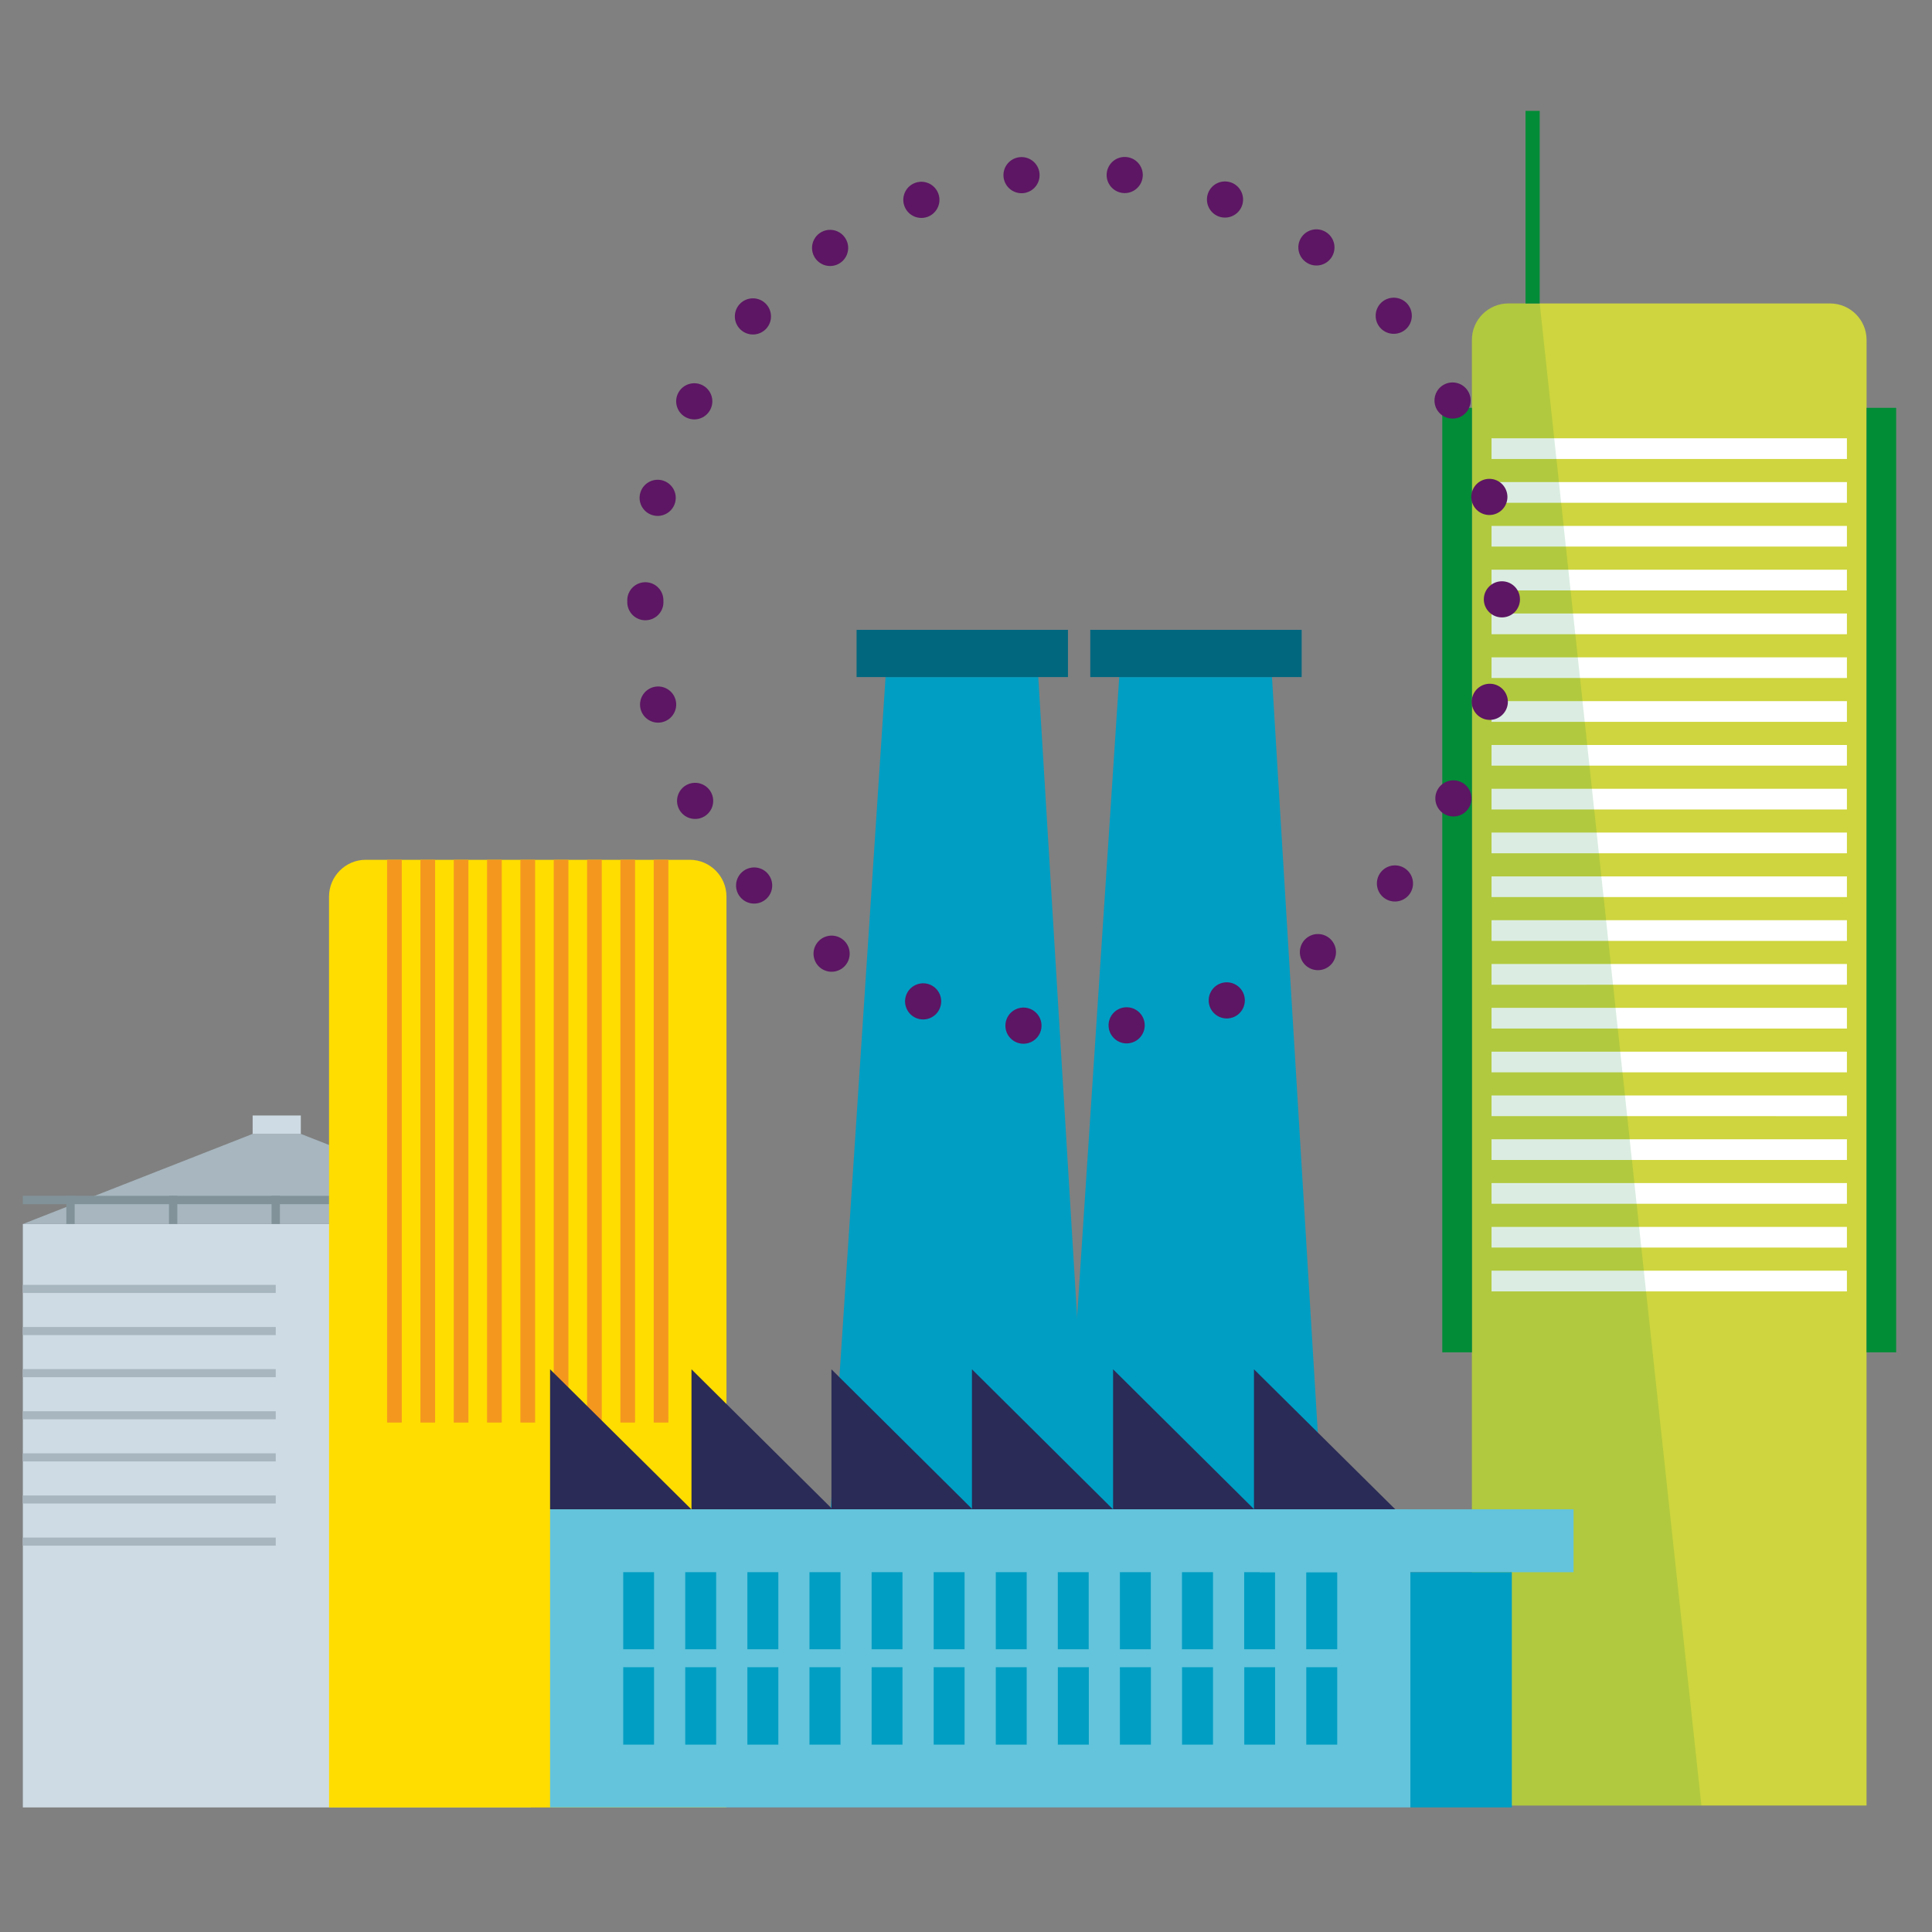
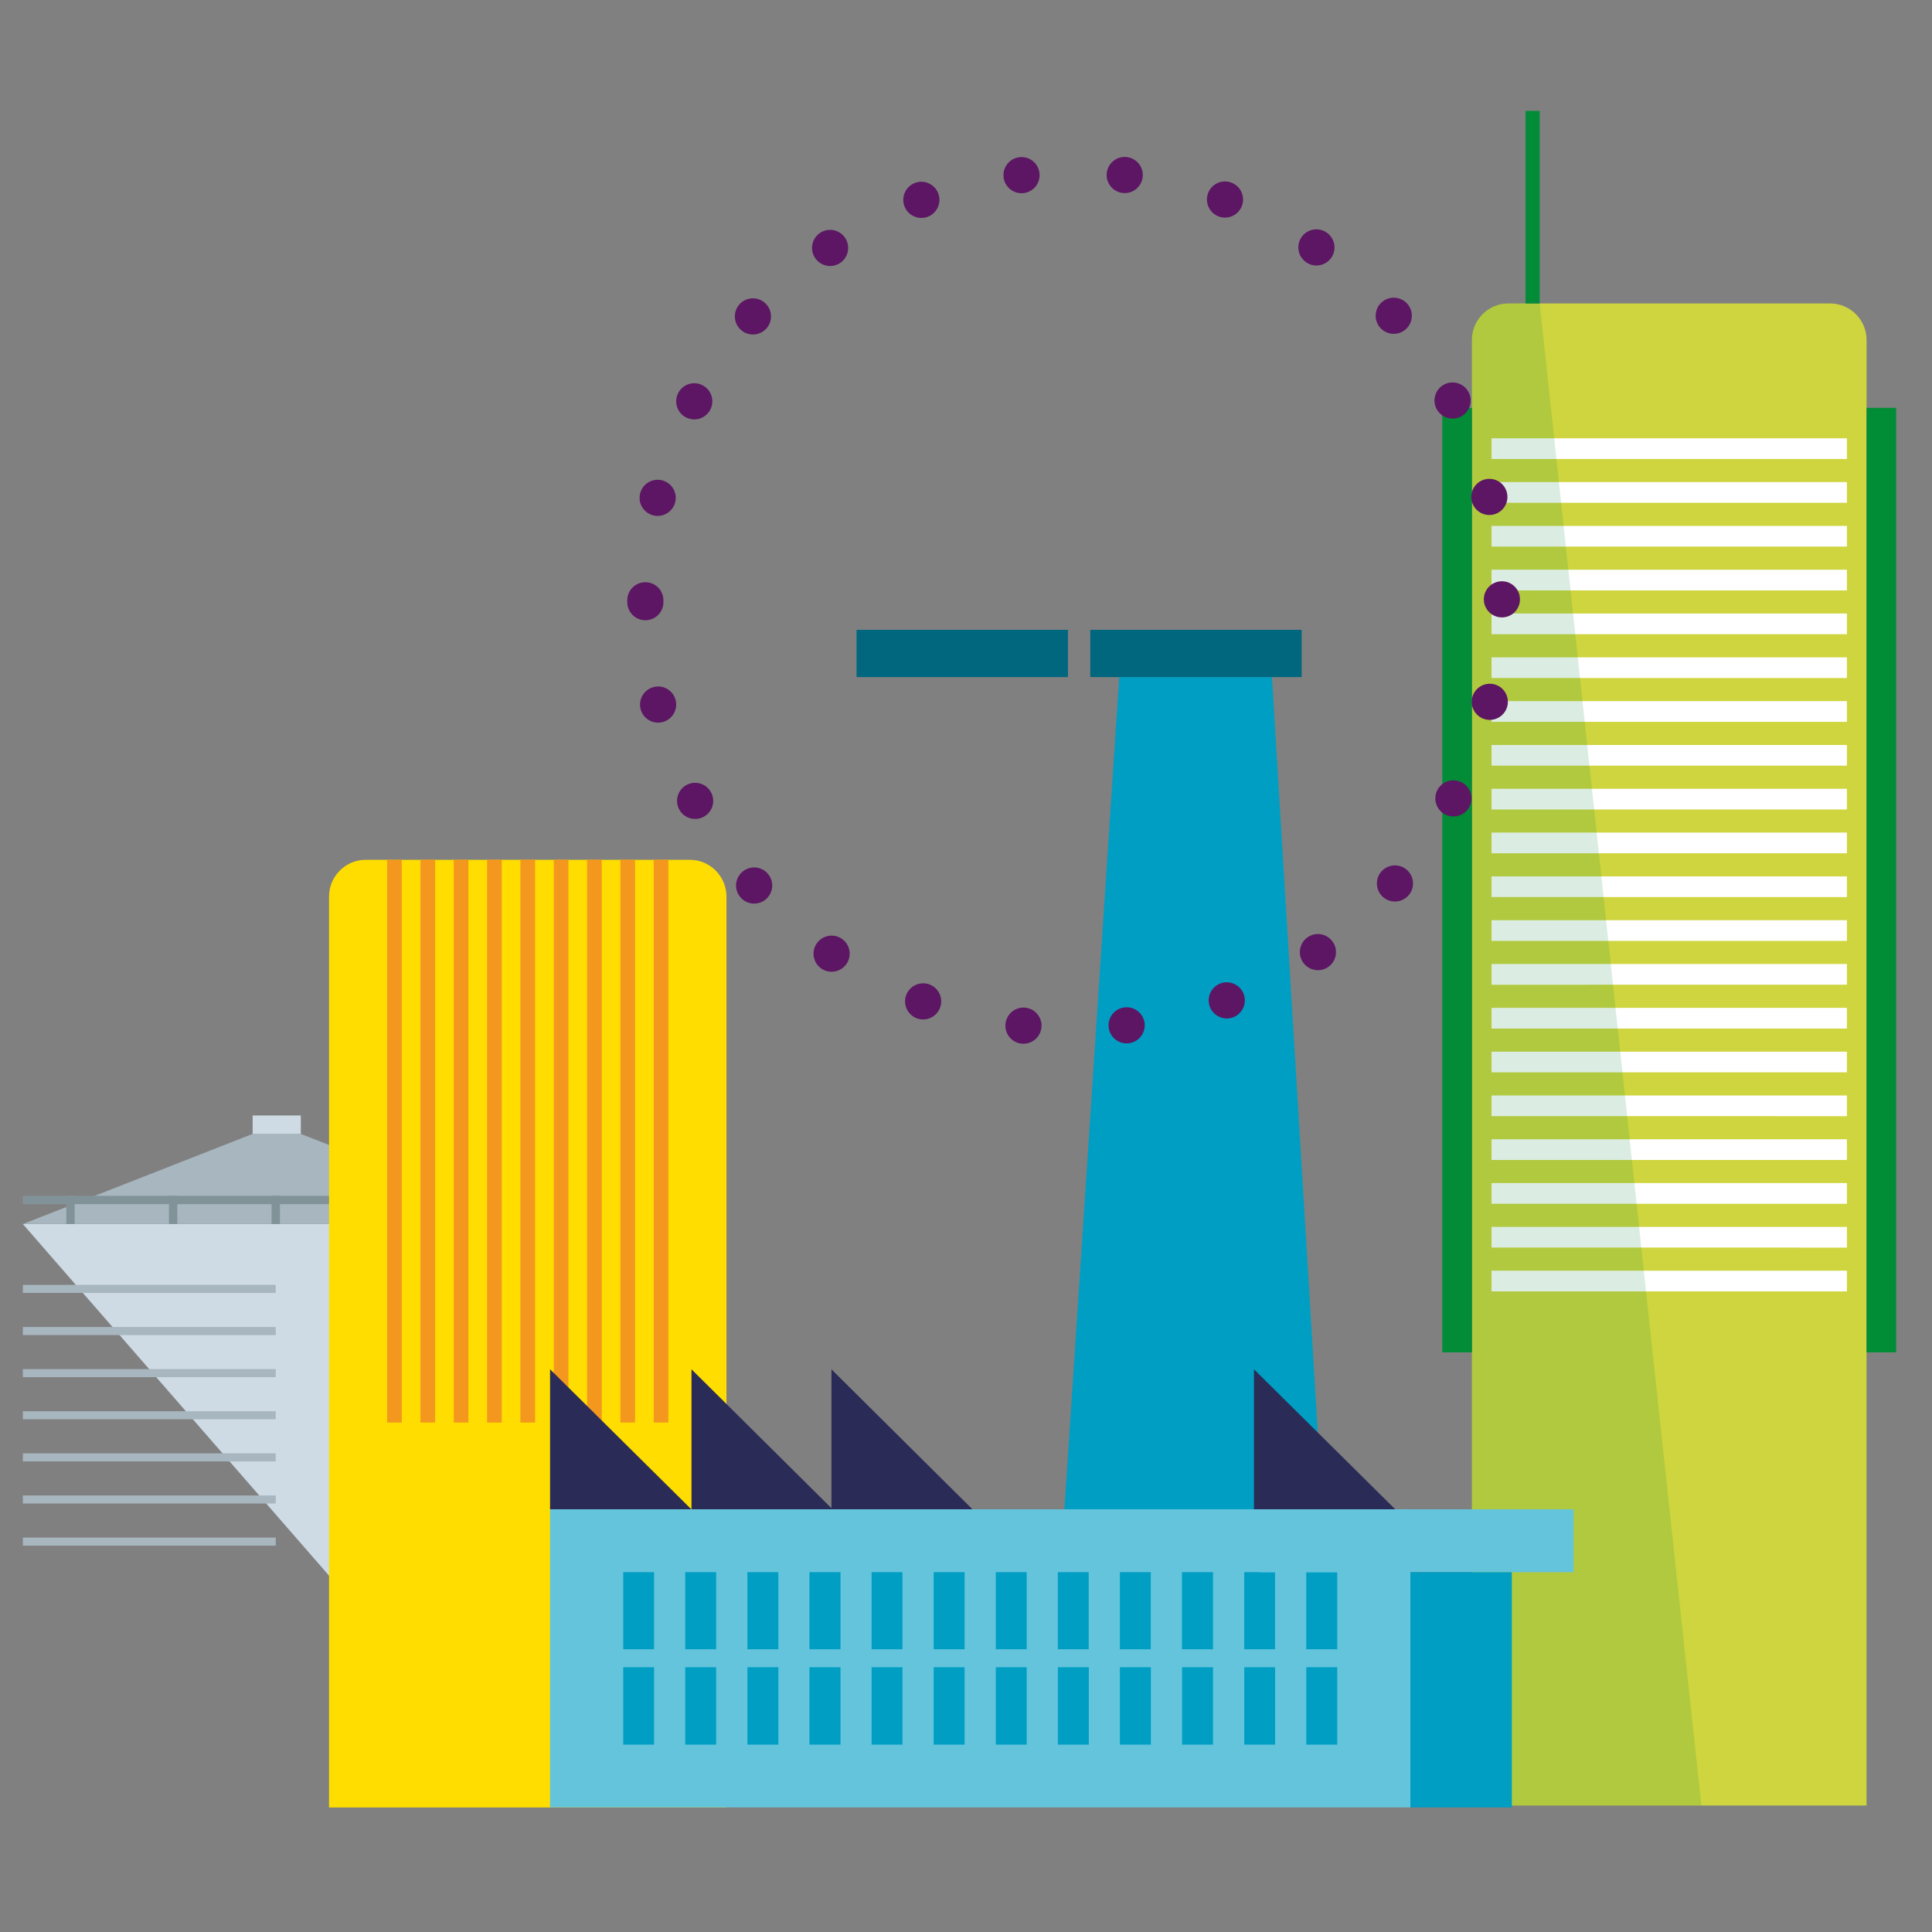
<svg xmlns="http://www.w3.org/2000/svg" width="1000" height="1000">
  <rect width="100%" height="100%" fill="#808080" stroke="none" />
  <switch>
    <g>
      <path d="M966.134 175.905c0-10.36-8.493-18.833-18.85-18.833H780.709c-10.37 0-18.845 8.473-18.845 18.833v758.628h204.252v-707.87h.018v-50.758z" fill="#ced53e" />
      <path fill="#008d36" d="M746.537 211.09h15.327v488.873h-15.327zM966.129 211.09h15.314v488.873h-15.314z" />
      <path fill="#fff" d="M772.014 226.858h183.952v10.709H772.014zM772.014 249.523h183.952v10.717H772.014zM772.014 272.202h183.952v10.715H772.014zM772.014 294.881h183.952v10.709H772.014zM772.014 317.559h183.952v10.704H772.014zM772.014 340.242h183.952v10.7H772.014zM772.014 362.905h183.952v10.717H772.014zM772.014 385.602h183.952v10.703H772.014zM772.014 408.263h183.952v10.718H772.014zM772.014 430.937h183.952v10.718H772.014zM772.014 453.622h183.952v10.703H772.014zM772.014 476.304h183.952v10.715H772.014zM772.014 498.972h183.952v10.721H772.014zM772.014 521.654h183.952v10.715H772.014zM772.014 544.334h183.952v10.711H772.014zM772.014 567.004h183.952v10.715H772.014zM772.014 589.686h183.952v10.717H772.014zM772.014 612.355h183.952v10.715H772.014zM772.014 635.037h183.952v10.709H772.014zM772.014 657.705h183.952v10.715H772.014z" />
      <path fill="#008d36" d="M789.607 57.411h7.329v99.656h-7.329z" />
      <g opacity=".15">
        <path d="M796.941 157.067V57.411h-7.334v99.656h-8.898c-10.37 0-18.845 8.475-18.845 18.833v35.186h-15.34v488.876h15.34v234.57h118.778l-83.701-777.465z" fill="#0c893a" />
-         <path fill="none" d="M746.537 57.411h134.105v877.122H746.537z" />
      </g>
      <path fill="#009ec3" d="M579.311 350.455h79.061l30.932 509.992H545.725z" />
      <path fill="#00677f" d="M564.322 325.996h109.416v24.458H564.322z" />
-       <path fill="#009ec3" d="M458.367 350.455h79.038l30.943 509.992H424.752z" />
      <path fill="#00677f" d="M443.366 325.996h109.403v24.458H443.366z" />
-       <path fill="#cedbe4" d="M11.826 633.555h262.946V935.52H11.826z" />
+       <path fill="#cedbe4" d="M11.826 633.555h262.946V935.52z" />
      <path fill="#a7b6bf" d="M155.703 586.902h-24.94L11.83 633.555h262.801z" />
      <path fill="#cedbe4" d="M130.765 577.371h24.938v9.537h-24.938z" />
      <path fill="#819399" d="M11.826 618.961h262.805v4.314H11.826z" />
      <path fill="#819399" d="M34.332 618.961h4.32v14.594h-4.32zM91.769 633.555v-14.594h-4.307l-.005 14.594zM144.886 633.555v-14.594h-4.318l-.006 14.594zM193.677 618.961h4.326v14.594h-4.326zM251.119 633.555v-14.594h-4.313l-.015 14.594z" />
      <path fill="#a7b6bf" d="M11.826 665.045h130.902v4.188H11.826zM11.826 686.852h130.902v4.178H11.826zM11.826 708.639h130.902v4.178H11.826zM11.826 730.449h130.902v4.174H11.826zM11.826 752.23h130.902v4.195H11.826zM11.826 774.041h130.902v4.182H11.826zM11.826 795.842h130.902v4.188H11.826z" />
      <path d="M376.023 464.061c0-10.475-8.54-19.032-18.971-19.032H189.28c-10.44 0-18.967 8.558-18.967 19.032v471.482h205.71V464.061z" fill="#fd0" />
      <path fill="#f4971f" d="M338.363 445.029h7.583v291.282h-7.583zM269.353 445.029h7.619v291.282h-7.619zM286.621 445.029h7.59v291.282h-7.59zM303.874 445.029h7.596v291.282h-7.596zM321.117 445.029h7.59v291.282h-7.59zM200.357 445.029h7.604v291.282h-7.604zM217.616 445.029h7.596v291.282h-7.596zM234.864 445.029h7.588v291.282h-7.588zM252.105 445.029h7.603v291.282h-7.603z" />
      <path fill="#63c4dc" d="M284.721 781.211h445.292v154.291H284.721z" />
      <path fill="#009ec3" d="M322.583 813.76h15.945v39.9h-15.945zM354.675 813.76h16.007v39.9h-16.007zM386.846 813.76h16.023v39.9h-16.023zM418.979 813.76h16.059v39.9h-16.059zM451.156 813.76h15.959v39.9h-15.959zM483.275 813.76h15.991v39.9h-15.991zM515.418 813.76h15.996v39.9h-15.996zM547.521 813.76h15.992v39.9h-15.992zM579.656 813.76h15.992v39.9h-15.992zM611.787 813.76h16.062v39.9h-16.062zM643.993 813.76h15.958v39.9h-15.958zM676.109 813.76h16.035v39.9h-16.035zM322.583 862.959h15.945v40.061h-15.945zM354.675 862.959h16.007v40.061h-16.007zM386.846 862.959h16.023v40.061h-16.023zM418.979 862.959h16.059v40.061h-16.059zM451.156 862.959h15.959v40.061h-15.959zM483.275 862.959h15.991v40.061h-15.991zM515.418 862.959h15.996v40.061h-15.996zM547.541 862.959h16.036v40.061h-16.036zM579.656 862.959h16.042v40.061h-16.042zM611.825 862.959h16.023v40.061h-16.023zM644.039 862.959h15.943v40.061h-15.943zM676.135 862.959h16.01v40.061h-16.01z" />
      <path fill="#2a2b56" d="M649.054 708.746l73.127 72.465h-73.127z" />
-       <path fill="#2a2b56" d="M576.125 708.746l73.025 72.465h-73.025zM503.084 708.746l72.991 72.465h-72.991z" />
      <path fill="#2a2b56" d="M430.347 708.746l72.99 72.465h-72.99z" />
      <path fill="#2a2b56" d="M357.916 708.746l73.015 72.465h-73.015zM284.717 708.746l73.114 72.465h-73.114z" />
      <path fill="#63c4dc" d="M652.022 781.211h162.444v32.562H652.022z" />
      <path fill="#009ec3" d="M730.013 813.773h52.51v121.729h-52.51z" />
      <path d="M528.655 540.17c-5.133-.6-8.788-5.238-8.188-10.369.597-5.131 5.237-8.809 10.369-8.213 5.108.604 8.787 5.242 8.189 10.373a9.357 9.357 0 0 1-9.28 8.271 9.3 9.3 0 0 1-1.09-.062zm45.22-8.316a9.31 9.31 0 0 1 8.124-10.414 9.344 9.344 0 0 1 10.434 8.125c.62 5.111-3.015 9.793-8.145 10.412-.386.045-.771.086-1.156.086-4.638-.001-8.682-3.485-9.257-8.209zm-99.356-4.792c-4.811-1.816-7.27-7.205-5.454-12.037 1.819-4.832 7.208-7.268 12.04-5.473 4.832 1.816 7.27 7.203 5.452 12.035-1.39 3.766-4.961 6.074-8.747 6.074a9.41 9.41 0 0 1-3.291-.599zm151.717-5.919c-1.839-4.832.577-10.221 5.387-12.082 4.832-1.838 10.242.576 12.081 5.387 1.839 4.83-.577 10.244-5.388 12.082a9.646 9.646 0 0 1-3.336.619 9.378 9.378 0 0 1-8.744-6.006zm-201.085-19.798c-4.256-2.932-5.345-8.749-2.418-13 2.932-4.255 8.744-5.345 13-2.419 4.254 2.91 5.324 8.724 2.417 12.979a9.333 9.333 0 0 1-7.719 4.064 9.47 9.47 0 0 1-5.28-1.624zm249.32-3.188c-2.93-4.234-1.881-10.073 2.353-13.02 4.233-2.953 10.048-1.904 13 2.352 2.95 4.234 1.903 10.046-2.332 12.999a9.274 9.274 0 0 1-5.321 1.667 9.399 9.399 0 0 1-7.7-3.998zm-291.099-33.59c-3.441-3.848-3.12-9.75.749-13.192 3.848-3.442 9.75-3.121 13.192.728v.022c3.444 3.847 3.1 9.75-.75 13.191a9.323 9.323 0 0 1-6.22 2.373 9.286 9.286 0 0 1-6.971-3.122zm332.472-.277c-3.871-3.422-4.233-9.322-.835-13.191 3.422-3.871 9.323-4.256 13.191-.834 3.87 3.421 4.256 9.321.836 13.19a9.347 9.347 0 0 1-7.015 3.166 9.319 9.319 0 0 1-6.177-2.331zm-364.306-45.371c-2.417-4.554-.684-10.22 3.867-12.636 4.577-2.416 10.223-.685 12.637 3.869 2.438 4.555.705 10.222-3.869 12.636a9.164 9.164 0 0 1-4.362 1.09 9.346 9.346 0 0 1-8.273-4.959zm396.419 2.629c-4.576-2.393-6.351-8.06-3.955-12.635 2.395-4.576 8.039-6.328 12.613-3.935 4.577 2.374 6.353 8.041 3.957 12.615-1.669 3.186-4.92 5.003-8.295 5.003a9.49 9.49 0 0 1-4.32-1.048zm-416.391-54.605a9.366 9.366 0 0 1 6.801-11.333c5.022-1.26 10.088 1.797 11.352 6.8 1.239 5.003-1.798 10.091-6.801 11.332-.768.192-1.537.3-2.285.3a9.368 9.368 0 0 1-9.067-7.099zm437.343 5.409c-5.023-1.239-8.104-6.285-6.884-11.311 1.239-5.003 6.287-8.082 11.311-6.864 5.003 1.218 8.082 6.265 6.863 11.29a9.37 9.37 0 0 1-9.087 7.142 9.85 9.85 0 0 1-2.203-.257zm-444.226-60.635c0-.15 0-.322.021-.471-.021-.192-.021-.364-.021-.535a9.339 9.339 0 0 1 9.341-9.344 9.327 9.327 0 0 1 9.347 9.344V311.652h.02c.022 5.152-4.146 9.364-9.322 9.386h-.044c-5.13.001-9.321-4.169-9.342-9.321zm443.35-1.476c-.021-5.152 4.17-9.365 9.322-9.365 5.174-.021 9.365 4.17 9.365 9.322a9.313 9.313 0 0 1-9.322 9.366h-.021c-5.153-.001-9.322-4.17-9.344-9.323zm-429.859-43.489c-5.004-1.218-8.083-6.286-6.843-11.289 1.219-5.024 6.287-8.083 11.312-6.863 5.003 1.239 8.081 6.286 6.84 11.311-1.047 4.254-4.874 7.119-9.065 7.119a8.928 8.928 0 0 1-2.244-.278zm423.638-7.291c-1.24-5.003 1.816-10.09 6.82-11.331a9.353 9.353 0 0 1 11.331 6.842c1.239 5.003-1.816 10.07-6.819 11.311a9.302 9.302 0 0 1-2.269.277c-4.188 0-8.016-2.844-9.063-7.099zM355 215.996c-4.575-2.396-6.329-8.04-3.934-12.616a9.37 9.37 0 0 1 12.636-3.934c4.574 2.416 6.328 8.061 3.914 12.636a9.373 9.373 0 0 1-8.275 5.003 9.684 9.684 0 0 1-4.341-1.089zm388.574-4.32c-2.395-4.555-.664-10.221 3.913-12.637 4.554-2.395 10.22-.663 12.613 3.913h.022c2.395 4.554.662 10.219-3.912 12.635a9.387 9.387 0 0 1-4.362 1.069 9.372 9.372 0 0 1-8.274-4.98zm-360.052-40.902c-3.87-3.419-4.232-9.322-.812-13.192 3.421-3.87 9.344-4.233 13.214-.792 3.846 3.422 4.212 9.323.789 13.193a9.365 9.365 0 0 1-7.012 3.143 9.24 9.24 0 0 1-6.179-2.352zm330.889-1.111c-3.422-3.87-3.079-9.771.77-13.213 3.87-3.421 9.771-3.079 13.212.77 3.422 3.87 3.08 9.771-.769 13.213a9.386 9.386 0 0 1-6.223 2.353 9.365 9.365 0 0 1-6.99-3.123zm-292.425-36.006c-2.95-4.254-1.882-10.07 2.351-13.021 4.256-2.929 10.073-1.881 13 2.373 2.951 4.233 1.883 10.07-2.352 13a9.264 9.264 0 0 1-5.324 1.667 9.345 9.345 0 0 1-7.675-4.019zm254.089 2.095c-4.257-2.929-5.324-8.744-2.396-13a9.318 9.318 0 0 1 12.999-2.373c4.256 2.929 5.324 8.744 2.396 13a9.327 9.327 0 0 1-7.696 4.041 9.19 9.19 0 0 1-5.303-1.668zM468.168 106.76c-1.837-4.811.577-10.219 5.409-12.058 4.834-1.839 10.221.598 12.059 5.43 1.839 4.811-.598 10.221-5.408 12.059a9.565 9.565 0 0 1-3.336.599c-3.763 0-7.314-2.289-8.724-6.03zm162.579 5.26c-4.812-1.838-7.248-7.226-5.432-12.058 1.819-4.833 7.206-7.248 12.039-5.43h.021c4.811 1.817 7.247 7.226 5.431 12.037-1.411 3.741-4.981 6.051-8.744 6.051a9.483 9.483 0 0 1-3.315-.6zM519.46 91.773c-.617-5.131 3.036-9.772 8.169-10.391 5.108-.62 9.771 3.014 10.391 8.146a9.353 9.353 0 0 1-8.146 10.413c-.384.042-.749.065-1.135.065-4.66-.001-8.702-3.487-9.279-8.233zm61.6 8.103c-5.132-.62-8.81-5.259-8.189-10.392.621-5.131 5.261-8.788 10.39-8.167 5.133.599 8.789 5.259 8.169 10.37-.557 4.746-4.599 8.252-9.259 8.252a9.392 9.392 0 0 1-1.111-.063z" fill="#5c1663" />
    </g>
  </switch>
</svg>